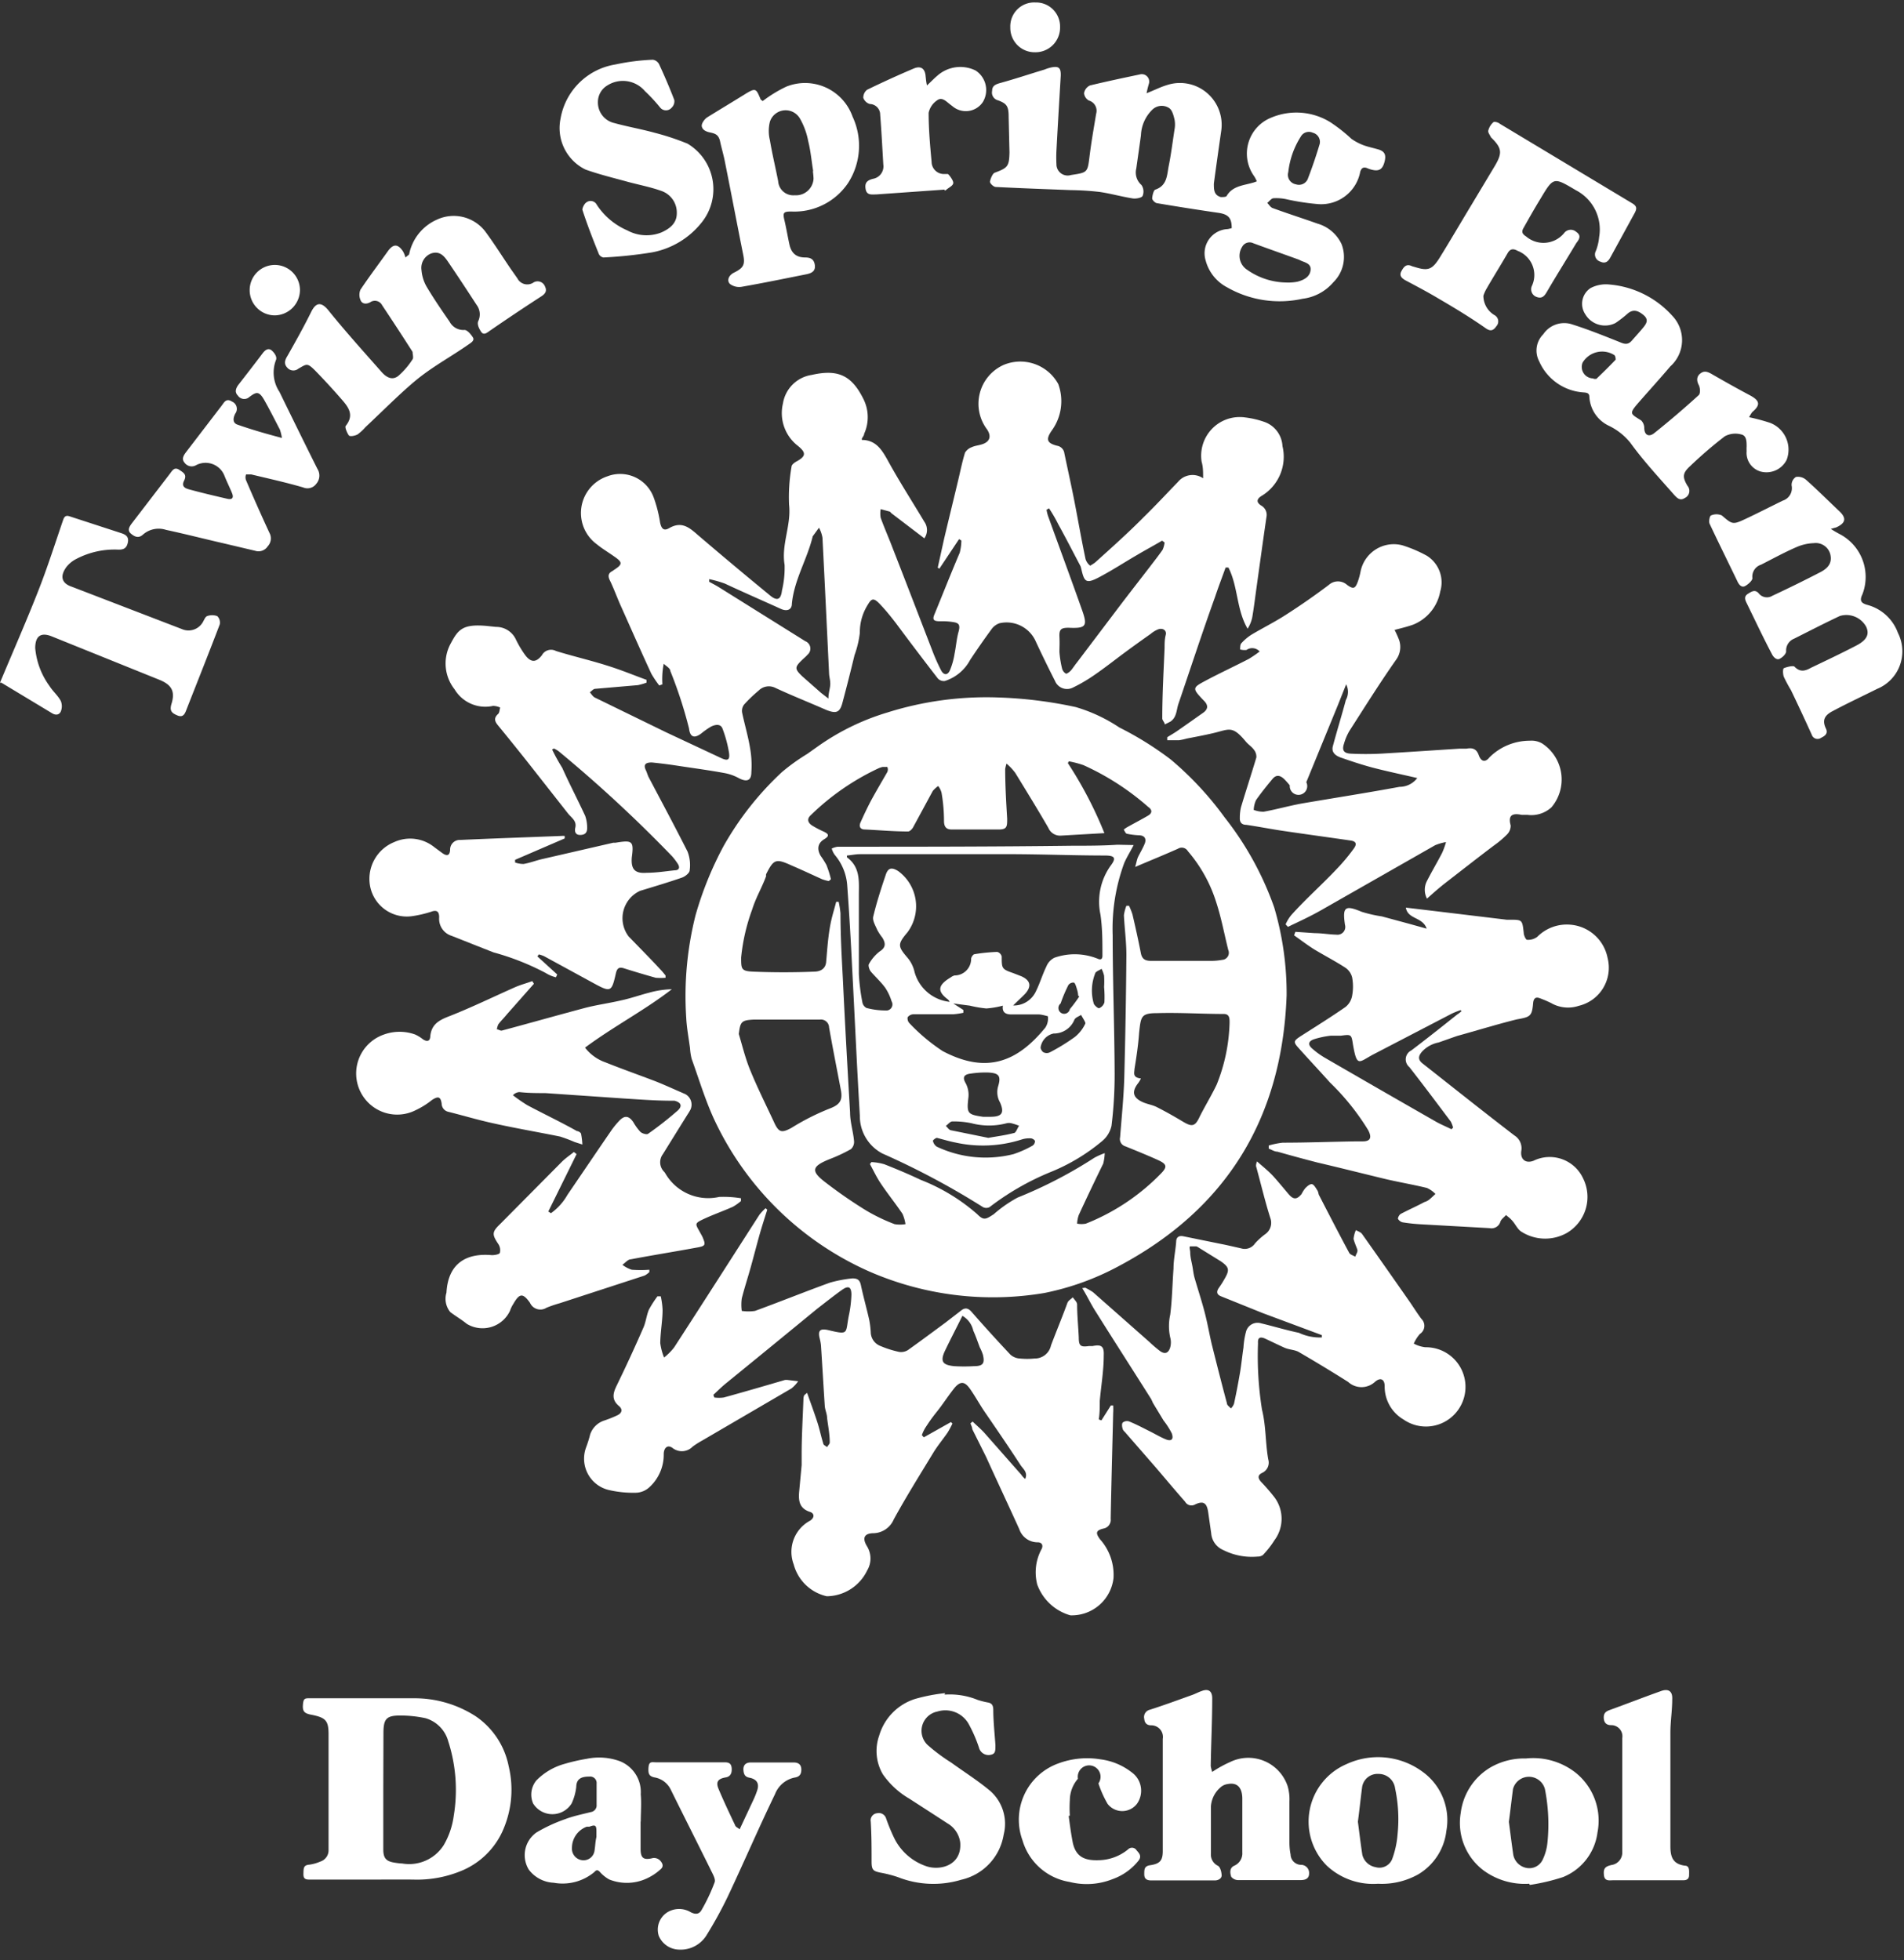
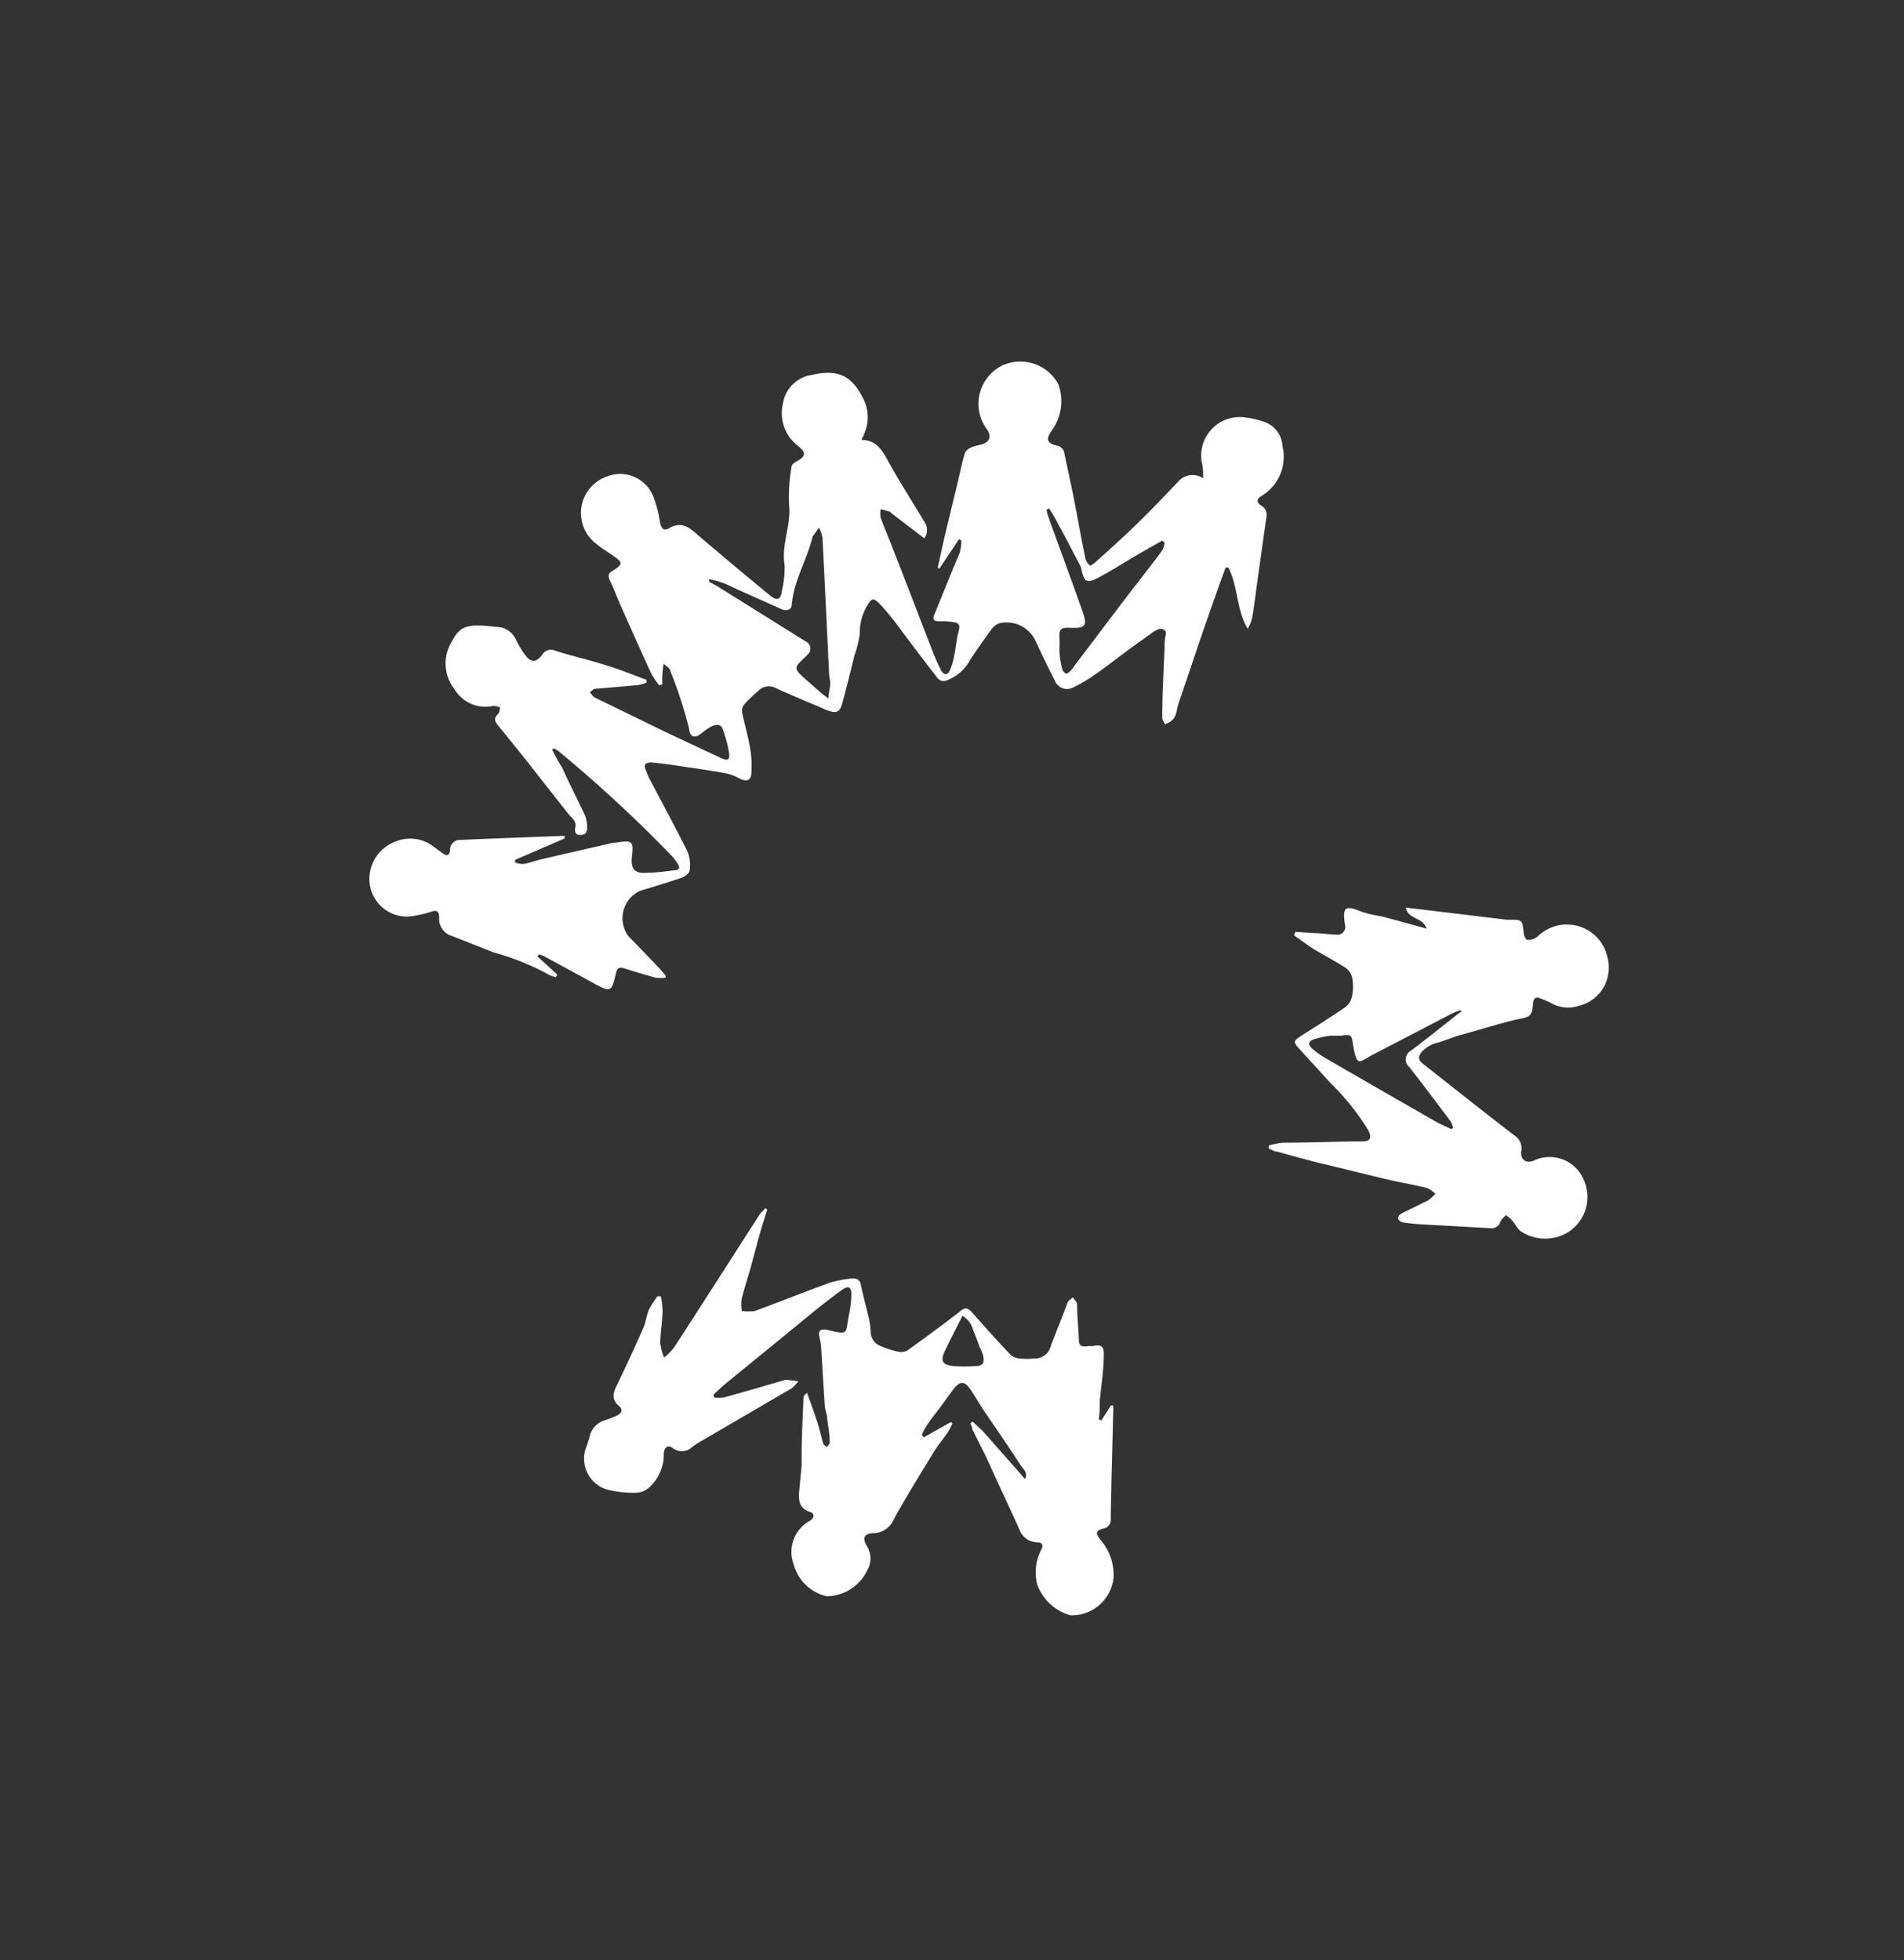
<svg xmlns="http://www.w3.org/2000/svg" width="135" height="139">
  <rect width="100%" height="100%" fill="#333333" stroke="none" />
  <g fill-rule="nonzero" fill="#FFF">
    <path d="M85.305 33.918c0-.47 0-.8-.106-1.177a2.747 2.747 0 0 1 .746-2.34 2.726 2.726 0 0 1 2.314-.801c.46.054.911.157 1.349.306a1.928 1.928 0 0 1 1.324 1.73 3.24 3.24 0 0 1-1.477 3.529c-.328.2-.434.447 0 .706.271.167.407.488.34.8-.246 1.694-.48 3.388-.715 5.082-.094.682-.176 1.353-.293 2.035a2.464 2.464 0 0 1-.328.8c-.798-1.364-.669-2.988-1.36-4.34h-.2c-.246.693-.516 1.387-.75 2.093-.915 2.541-1.735 5.059-2.591 7.565-.152.447-.117.965-.575 1.27l-.398.2c0-.152-.188-.294-.176-.447 0-1.658.094-3.317.164-4.976 0-.306 0-.612.082-.93.082-.317-.21-.517-.55-.388a1.968 1.968 0 0 0-.517.318 96.84 96.84 0 0 0-1.91 1.376c-.634.471-1.349 1.036-2.052 1.518a11.2 11.2 0 0 1-1.536.906.923.923 0 0 1-1.29-.47 85.778 85.778 0 0 1-1.348-2.765A2.26 2.26 0 0 0 70.86 44.2c-.22.079-.413.222-.551.412a56.034 56.034 0 0 0-1.524 2.188 3.086 3.086 0 0 1-1.794 1.494.585.585 0 0 1-.493-.176 246.294 246.294 0 0 1-2.978-3.93c-.363-.47-.738-.94-1.172-1.388-.434-.447-.575-.318-.809.07-.383.6-.583 1.3-.574 2.012a6.997 6.997 0 0 1-.376 1.577 136.94 136.94 0 0 1-.844 3.33c-.187.74-.434.846-1.172.552-1.173-.517-2.427-1.012-3.611-1.565a1.017 1.017 0 0 0-1.173.2 10.25 10.25 0 0 0-1.031.989.743.743 0 0 0-.141.564c.176.836.422 1.66.563 2.506.102.57.133 1.152.093 1.73 0 .623-.351.706-.902.411a3.357 3.357 0 0 0-.997-.352c-1.078-.2-2.157-.342-3.236-.506a34.326 34.326 0 0 0-1.922-.247c-.387 0-.645.105-.41.576.07.153.116.33.187.47.926 1.754 1.876 3.53 2.755 5.271.163.423.216.88.152 1.33 0 .188-.316.435-.539.517-.985.341-1.981.636-2.978.941a2.135 2.135 0 0 0-.809 3.235c.75.777 1.513 1.542 2.263 2.354.129.13.234.27.352.411v.165c-.23.018-.462.018-.692 0a71.014 71.014 0 0 1-2.251-.67c-.352-.118-.493 0-.575.34-.304 1.354-.363 1.377-1.594.707L38.56 67.8a3.088 3.088 0 0 0-.352-.118l-.106.142 1.407 1.282-.093.2A2.434 2.434 0 0 1 38.69 69a18.147 18.147 0 0 0-3.693-1.459c-.997-.388-1.994-.788-2.978-1.176a1.259 1.259 0 0 1-.88-1.306c0-.353-.117-.577-.574-.4a8.113 8.113 0 0 1-1.384.317 2.65 2.65 0 0 1-2.93-2.082 2.814 2.814 0 0 1 1.7-3.176 2.724 2.724 0 0 1 2.848.364l.575.424c.305.212.516.188.54-.235a.684.684 0 0 1 .726-.706c2.345-.106 4.772-.189 7.163-.283.079-.005.157-.005.235 0v.177l-3.517 1.517v.189c.192.068.394.104.598.106.422-.071.82-.224 1.242-.33l5.112-1.176h.153c1.172-.189 1.336-.165 1.172 1.023-.07.847.2 1.177 1.067 1.106.656 0 1.325-.106 1.981-.176.317 0 .375-.212.211-.46a4.457 4.457 0 0 0-.398-.529 96.723 96.723 0 0 0-8.055-7.458 1.827 1.827 0 0 0-.328-.189l-.13.07c.215.445.454.877.716 1.295.528 1.177 1.102 2.27 1.63 3.412.095.276.142.566.14.859 0 .353-.175.494-.504.494-.328 0-.398-.247-.34-.506.118-.482-.246-.694-.492-.988l-2.978-3.789a203.418 203.418 0 0 0-1.993-2.47c-.258-.306-.328-.541 0-.835.094-.095.094-.295.14-.448a1.31 1.31 0 0 0-.504-.117 2.54 2.54 0 0 1-2.731-1.177 2.95 2.95 0 0 1-.305-3.188c.55-1.035.844-1.459 2.58-1.306l.656.07c.617-.01 1.18.352 1.43.918a7.3 7.3 0 0 0 .657 1.095c.41.529.762.517 1.172 0a.737.737 0 0 1 .997-.306c1.172.364 2.344.635 3.517 1 1.172.364 1.934.694 2.907 1.047v.2a4.385 4.385 0 0 1-.61.176l-3.024.26c-.14 0-.258.164-.387.246.117.13.211.306.363.377l5.065 2.47 3.893 1.824c.457.211.621.13.55-.377a8.765 8.765 0 0 0-.468-1.73c-.14-.352-.528-.27-.81-.129a5.452 5.452 0 0 0-.703.495c-.492.364-.785.247-.856-.365a31.111 31.111 0 0 0-1.324-4.07c0-.2-.305-.354-.47-.518a5.572 5.572 0 0 0-.094 1.459l-.222.082a7.449 7.449 0 0 1-.563-.836c-.762-1.647-1.489-3.305-2.227-4.952-.246-.565-.47-1.177-.727-1.695-.14-.305-.082-.494.2-.635l.081-.059c.657-.423.657-.553 0-1-.398-.282-.832-.54-1.172-.823a2.745 2.745 0 0 1 .738-4.836 2.524 2.524 0 0 1 1.946.064c.614.28 1.091.796 1.326 1.43.21.58.364 1.179.457 1.789.094.435.258.623.656.388.903-.518 1.454 0 2.064.53a326.895 326.895 0 0 0 5.1 4.27c.492.4.75.259.82-.365.143-.597.206-1.21.188-1.823-.246-1.447.48-2.8.317-4.259-.04-.906.019-1.813.175-2.706 0-.141.223-.306.387-.388.645-.365.645-.612.07-1.082a2.935 2.935 0 0 1-1.066-3.012 2.431 2.431 0 0 1 2.04-2.024c1.817-.412 2.802 0 3.634 1.647.418.785.449 1.72.082 2.53 0 .117-.105.223-.152.33-.047.105 0 0 0 .105.03.01.063.01.094 0 .89.059 1.29.659 1.7 1.388.82 1.506 1.747 2.941 2.626 4.412.25.352.25.825 0 1.176l-2.345-1.788s-.07-.094-.105-.106c-.036-.011-.434-.117-.645-.176-.035.202-.035.41 0 .612.258.717.574 1.423.844 2.14.95 2.424 1.876 4.848 2.814 7.271.18.478.388.946.621 1.4.188.365.469.377.633 0 .157-.377.267-.772.328-1.176.106-.518.141-1.047.282-1.553.14-.506 0-.624-.364-.682a5.083 5.083 0 0 0-.95-.06c-.433 0-.562-.093-.398-.482.598-1.458 1.173-2.917 1.794-4.376a3.54 3.54 0 0 0 .117-.87L68 38.234l-1.395 2.094-.117-.07.457-2.07c.34-1.436.692-2.86 1.032-4.295.14-.6.257-1.176.445-1.788a.915.915 0 0 1 .469-.388c.246-.118.528-.13.786-.224.527-.188.62-.576.304-1.047a3.02 3.02 0 0 1 1.173-4.565 3.067 3.067 0 0 1 3.88 1.353 3.54 3.54 0 0 1-.457 3.294c-.434.624-.363.895.375 1.083a.623.623 0 0 1 .516.54c.246 1.177.528 2.436.762 3.66.235 1.223.47 2.564.739 3.835a.941.941 0 0 0 .328.47s.27-.152.387-.258c1.173-1.059 2.345-2.106 3.412-3.188.832-.812 1.618-1.66 2.427-2.495a1.333 1.333 0 0 1 1.782-.258zm-35.02 7.153v.188c.21.117.445.235.656.365l6.156 3.847a.564.564 0 0 1 .152.964c-.106.13-.246.236-.363.353-.552.53-.552.647 0 1.177l1.336 1.176.516.4c0-.412.117-.706.129-1 .012-.294-.07-.506-.082-.765-.153-3.211-.305-6.435-.47-9.647a2.358 2.358 0 0 0-.245-.705l-.446.611c-.387 1.624-1.313 3.07-1.477 4.777 0 .447-.364.553-.762.376-1.325-.6-2.65-1.176-3.986-1.8a8.021 8.021 0 0 0-1.114-.317zm24.093-5.024l-.176.106c.024.148.06.293.106.435.797 2.212 1.618 4.424 2.403 6.647.422 1.177.293 1.341-.95 1.283-.527 0-.668.117-.644.635.023.518 0 .73 0 1.082.03.397.092.79.187 1.177.04.155.142.286.282.364.082 0 .257-.129.351-.235.094-.106.282-.388.434-.576l3.025-4c.715-.941 1.442-1.87 2.157-2.8.305-.4.61-.789.88-1.177a1.77 1.77 0 0 0 .14-.517l-.176-.13c-.574.341-1.172.659-1.747 1-.914.53-1.793 1.106-2.731 1.6s-1.044.306-1.255-.612a1.18 1.18 0 0 0-.058-.188c-.516-.976-1.02-1.965-1.56-2.941a10.597 10.597 0 0 0-.668-1.153z" />
-     <path d="M91.226 70.588c-.317 8.67-4.221 15.118-11.9 19.2a18.916 18.916 0 0 1-5.276 1.906c-4.203.71-8.52.178-12.428-1.53a21.936 21.936 0 0 1-10.95-10.705c-.657-1.4-1.102-2.906-1.63-4.365a4.025 4.025 0 0 1-.117-.753c-.094-.73-.235-1.447-.27-2.176a23.43 23.43 0 0 1 .668-7.283A24.483 24.483 0 0 1 51.305 60a21.67 21.67 0 0 1 4.138-5.247 14.07 14.07 0 0 1 1.783-1.282l.832-.589a16.905 16.905 0 0 1 4.854-2.353 23.373 23.373 0 0 1 7.785-1.07c1.873.056 3.737.284 5.569.682 1.099.322 2.142.81 3.095 1.447a23.13 23.13 0 0 1 3.646 2.27 23.074 23.074 0 0 1 3.822 4.107 22.21 22.21 0 0 1 3.517 6.388c.597 2.024.893 4.125.88 6.235zm-32.312-8.235l-.153.13a3.508 3.508 0 0 1-.469-.13c-.726-.33-1.453-.67-2.192-.988-1.09-.494-1.243-.436-1.782.635a.72.72 0 0 0 0 .141c-.293.8-.727 1.518-.985 2.353a13.852 13.852 0 0 0-.785 3.412c0 .812 0 .965.867 1 1.43.059 2.873.059 4.303 0 .387 0 .797-.153.856-.659.07-.765.117-1.541.246-2.353.129-.812.305-1.294.469-1.941h.176c.06.271.104.546.129.823 0 1.518.082 3.036.164 4.565.152 3.188.328 6.365.516 9.553 0 .682.223 1.353.281 2.024a.695.695 0 0 1-.223.576c-.475.267-.968.499-1.477.694-1.325.53-1.395.86-.27 1.706a33.199 33.199 0 0 0 2.814 1.941c.647.384 1.325.711 2.029.977.256.043.517.043.773 0a2.784 2.784 0 0 0-.21-.73c-.493-.73-1.044-1.411-1.525-2.13-.305-.446-.527-.928-.785-1.4l.105-.14c.31.014.617.066.915.153.867.34 1.735.706 2.579 1.106a13.486 13.486 0 0 1 4.01 2.435c.457.459.598.376 1.172 0a9.062 9.062 0 0 1 1.688-1.177c1.9-.763 3.722-1.709 5.44-2.823.238-.13.485-.24.739-.33a3.54 3.54 0 0 1-.106.742 176.505 176.505 0 0 0-1.735 3.647 2.171 2.171 0 0 0-.117.611c.205.041.416.041.621 0 1.995-.789 3.8-1.992 5.3-3.529.48-.482.457-.682-.153-.965-.61-.282-1.559-.67-2.345-.988a.541.541 0 0 1-.375-.647c.106-1.376.247-2.753.293-4.13.079-2.94.13-5.874.153-8.8 0-.929-.13-1.87-.176-2.811.032-.23.091-.455.176-.67h.187c.098.2.18.41.247.623.21.906.41 1.8.586 2.706.082.459.316.576.738.576h4.268c.256 0 .51-.024.762-.07a.504.504 0 0 0 .434-.706c-.293-1.177-.493-2.283-.856-3.389a10.245 10.245 0 0 0-2.005-3.611.504.504 0 0 0-.703-.177c-.95.424-1.935.824-3.037 1.294.094-.306.117-.506.2-.694.082-.188.351-.635.48-.964.13-.33 0-.577-.398-.589a5.153 5.153 0 0 1-.856-.106c-.094 0-.164-.188-.235-.294a1.57 1.57 0 0 1 .27-.188c.48-.27.985-.53 1.465-.812.27-.164.317-.388 0-.611a18.411 18.411 0 0 0-4.595-2.965 7.377 7.377 0 0 0-1.032-.27l-.07.129a28.27 28.27 0 0 1 2.59 4.964l-3.083.177a.902.902 0 0 1-.891-.553c-.762-1.318-1.56-2.612-2.345-3.894a3.936 3.936 0 0 0-.621-.66 3.28 3.28 0 0 0-.094.377c0 1.177.07 2.353.14 3.53 0 .53 0 .753-.55.765h-3.389c-.375 0-.527-.189-.539-.565 0-.698-.059-1.38-.176-2.047a1.367 1.367 0 0 0-.234-.47 1.878 1.878 0 0 0-.387.352l-1.395 2.577c-.07.129-.235.294-.352.294-1.032 0-2.052-.094-3.072-.141-.316 0-.434-.212-.305-.495.223-.505.47-1.023.727-1.517.375-.694.774-1.365 1.173-2.06a.437.437 0 0 0 0-.364h-.329a1.708 1.708 0 0 0-.386.141 17.468 17.468 0 0 0-4.69 3.26c-.328.293-.223.552.07.752.276.168.561.317.856.447.305.153.41.283 0 .53-.41.247-.55.647-.246 1.176.15.207.287.423.41.647.129.326.234.66.317 1v.012zm21.983 14.13a2.19 2.19 0 0 1-.188.317c-.492.624-.387 1.059.352 1.376.305.13.633.177.926.318.633.318 1.254.67 1.864 1.035.61.365.856.4 1.172-.258.317-.66.88-1.589 1.243-2.353.566-1.396.876-2.883.915-4.389 0-.317 0-.623-.422-.623-1.56 0-3.107-.106-4.69-.059-1.172 0-1.172.235-1.301 1.377-.059.858-.188 1.729-.329 2.588-.011.282-.152.6.458.67zm-28.514-3.154c.258.86.47 1.742.81 2.565.527 1.294 1.172 2.565 1.746 3.812.305.612.516.635 1.173.282.863-.54 1.774-1 2.72-1.376.785-.294.914-.647.785-1.33-.281-1.482-.574-2.953-.832-4.423a.577.577 0 0 0-.657-.553h-4.69c-.867.047-.949.141-1.055 1.023z" />
    <path d="M50.648 99.106c.222.03.447.03.669 0 1.453-.4 2.907-.824 4.35-1.247h.152l.773.094c-.131.19-.289.36-.469.506l-6.366 3.717a6.023 6.023 0 0 0-.645.412c-.381.396-1 .437-1.43.094-.352-.258-.621 0-.621.447a3.123 3.123 0 0 1-1.032 2.353c-.25.225-.568.358-.903.377-.65.02-1.3-.043-1.934-.188a2.275 2.275 0 0 1-1.501-1.133 2.29 2.29 0 0 1-.14-1.88c.115-.303.213-.613.292-.929a1.562 1.562 0 0 1 1.032-1c.308-.104.61-.226.903-.364.305-.153.399-.4.117-.647-.54-.447-.445-.906-.164-1.47a107.403 107.403 0 0 0 1.888-4.095c.175-.4.222-.87.387-1.27.18-.332.384-.65.61-.954h.234c.071.317.115.64.129.965 0 .765-.153 1.53-.165 2.353.046.351.137.695.27 1.024.267-.21.507-.45.715-.718 2.029-3.13 4.033-6.27 6.05-9.412.132-.164.277-.318.434-.459l.117.106c-.2.636-.41 1.283-.586 1.918s-.387 1.447-.586 2.165c-.2.717-.446 1.47-.634 2.211-.04.293-.04.59 0 .883.311.047.628.047.938 0 1.77-.647 3.518-1.353 5.3-2a9.012 9.012 0 0 1 1.606-.306c.34 0 .516.094.598.459.176.835.41 1.658.598 2.494.053.284.088.57.105.859.005.421.258.8.645.964.438.19.894.335 1.36.436.22.035.445-.01.633-.13.891-.635 1.759-1.282 2.638-1.93l1.173-.905c.258-.188.48-.13.703.13a112.565 112.565 0 0 0 2.755 3.035 1.1 1.1 0 0 0 .668.27c.343.035.69.035 1.032 0a1.173 1.173 0 0 0 1.173-.93c.387-1.023.809-2.035 1.172-3.035.07-.152.246-.247.375-.376.106.165.293.318.305.494 0 .777.082 1.565.117 2.353 0 .6.13.694.715.612h.258c.622-.13.833 0 .798.67 0 1.071-.188 2.153-.282 3.224 0 .435 0 .87-.07 1.306l.187.07.669-1.058h.164c.011.172.011.345 0 .517-.059 2.506-.13 5.012-.176 7.518a.623.623 0 0 1-.516.694c-.527.13-.574.306-.246.753a3.785 3.785 0 0 1 .961 2.776 2.981 2.981 0 0 1-3.06 2.624 3.522 3.522 0 0 1-2.344-2.177 3.458 3.458 0 0 1 .316-2.54c.117-.26 0-.46-.281-.46a1.372 1.372 0 0 1-1.313-.94c-.774-1.707-1.571-3.4-2.345-5.107l-.985-1.976c0-.13-.082-.282-.129-.412l.152-.13c.282.271.575.518.833.8l2.614 2.965c.078.116.173.22.282.306.199-.458-.13-.694-.317-.964-.856-1.318-1.712-2.565-2.567-3.812-.352-.518-.657-1.082-1.02-1.6-.364-.518-.68-.635-1.173 0-.492.635-.75 1.059-1.172 1.588-.422.53-.575.765-.844 1.177-.095.16-.174.33-.235.505l.14.153 1.924-1.082.105.106c-.102.218-.215.43-.34.635-.34.494-.727.953-1.032 1.46-.95 1.564-1.922 3.117-2.79 4.705-.243.57-.79.95-1.407.976-.703 0-.844.353-.48.942a1.652 1.652 0 0 1 0 1.705 3.212 3.212 0 0 1-2.861 1.824 3.135 3.135 0 0 1-2.345-2.259 2.51 2.51 0 0 1 1.172-3.106c.34-.235.27-.517 0-.611-.762-.236-.844-.777-.785-1.436l.176-1.882v-.765c0-1.317.082-2.635.129-3.953a.59.59 0 0 1 .058-.247s.082-.07.2-.165c.257.73.515 1.424.738 2.118.153.482.258.988.41 1.482 0 .095.176.165.27.248.059-.118.188-.224.188-.33 0-.576-.118-1.176-.188-1.73 0-.282-.14-.564-.164-.846-.094-1.436-.176-2.87-.27-4.306a3.14 3.14 0 0 0-.082-.46c-.152-.587 0-.764.61-.623 1.536.365 1.172.224 1.477-1.176.086-.438.137-.883.153-1.33 0-.54-.188-.682-.645-.364-.457.317-1.173.882-1.782 1.353a1919.369 1919.369 0 0 1-6.472 5.294c-.317.259-.598.541-.891.812l.07.188zm17.586-5.788c-.422.858-.844 1.658-1.23 2.47-.387.812-.106 1.012.633 1.094.476.03.954.03 1.43 0 .633 0 .774-.2.621-.823a3.442 3.442 0 0 0-.222-.518c-.153-.412-.294-.823-.458-1.176a1.611 1.611 0 0 0-.762-1.047h-.012zM101.156 65.859c-.282-.847-1.337-.647-1.477-1.494l2.169.259 4.982.6h.2c.914 0 .902 0 1.008.929 0 .176.152.494.234.494.26.021.519-.054.727-.212a2.949 2.949 0 0 1 2.345-.859 2.923 2.923 0 0 1 2.638 2.353c.187.723.076 1.491-.307 2.13a2.768 2.768 0 0 1-1.733 1.27 2.408 2.408 0 0 1-1.97-.2 8.192 8.192 0 0 0-.797-.34c-.281-.107-.434 0-.469.329-.082.964-.2 1-1.172 1.176-1.419.353-2.826.788-4.233 1.177l-1.301.458c-.449.087-.86.313-1.172.647-.27.318-.294.553 0 .812 2.18 1.718 4.35 3.447 6.542 5.13.38.232.577.678.492 1.117-.07.589.317.894.868.683a2.606 2.606 0 0 1 2.019-.117 2.618 2.618 0 0 1 1.498 1.364 2.958 2.958 0 0 1-1.173 3.882 3.133 3.133 0 0 1-3.212-.106c-.258-.165-.399-.494-.61-.741-.21-.247-.304-.282-.469-.435-.14.164-.34.294-.398.47a.656.656 0 0 1-.762.46l-4.854-.271c-.444-.024-.886-.07-1.325-.142a.528.528 0 0 1-.328-.258.53.53 0 0 1 .187-.33c.551-.294 1.173-.565 1.689-.847a.983.983 0 0 0 .316-.153c.164-.13.317-.282.47-.423a1.993 1.993 0 0 0-.599-.424c-.961-.235-1.934-.4-2.896-.623-1.617-.389-3.235-.8-4.853-1.177-.962-.247-1.911-.506-2.861-.776-.211 0-.41-.142-.61-.212v-.224c.322-.095.652-.161.985-.2 1.759 0 3.517-.07 5.276-.094h.41c.563 0 .645-.294.376-.8a17.095 17.095 0 0 0-2.709-3.376c-.738-.824-1.489-1.624-2.216-2.436-.398-.435-.363-.517.141-.847 1.067-.682 2.146-1.353 3.177-2.07.247-.197.413-.477.47-.788a3.541 3.541 0 0 0 0-1.318 1.176 1.176 0 0 0-.481-.682c-.727-.471-1.501-.871-2.24-1.318-.48-.306-.926-.647-1.395-.977l.094-.247 1.383.094c.504 0 1.009.095 1.524.106a.55.55 0 0 0 .61-.694c-.187-1.27 0-1.423 1.173-.93.471.148.953.258 1.442.33l1.958.53 1.219.34zm2.497 5.882l-.094-.106c-.22.074-.435.16-.645.26l-5.522 2.87c-1.066.564-1.172.964-1.465-.706-.106-.718-.13-.706-.856-.612h-.715c-.398.045-.79.128-1.173.247-.422.141-.469.388-.14.67.282.25.588.471.914.66 2.626 1.521 5.257 3.035 7.89 4.54.34.189.716.342 1.067.518l.118-.117a2.264 2.264 0 0 0-.164-.424c-.974-1.294-1.947-2.6-2.943-3.87a.707.707 0 0 1 .14-1.177c1.103-.835 2.181-1.694 3.26-2.553.118-.074.228-.16.328-.259v.06z" />
-     <path d="M98.881 44.67c.118.23.223.466.317.706a1.534 1.534 0 0 1-.211 1.412c-1.173 1.67-2.228 3.365-3.318 5.06-.16.28-.287.581-.375.893-.164.483 0 .683.492.706.7.035 1.4.035 2.099 0 1.864-.106 3.716-.235 5.58-.353h.505c.422-.082.715 0 .879.459.164.459.457.541.762.153a4.05 4.05 0 0 1 2.86-1.177c.307-.026.615.044.88.2a3.054 3.054 0 0 1 .657 4.518 2.106 2.106 0 0 1-1.7.541h-.41c-.728-.153-.974.07-.786.753a.884.884 0 0 1-.27.647 6.865 6.865 0 0 1-.891.753c-1.172.883-2.263 1.741-3.388 2.612-.457.353-.891.73-1.384 1.176a1.345 1.345 0 0 1 0-1.258c.34-.671.727-1.318 1.067-1.977.114-.25.208-.51.282-.776-.266.044-.526.12-.774.223l-8.09 4.612c-.762.435-1.56.8-2.345 1.176l-.164-.176c.104-.242.242-.468.41-.67 1.056-1.177 2.228-2.2 3.26-3.307.423-.442.815-.914 1.172-1.411.246-.341.13-.518-.281-.565-1.548-.224-3.095-.435-4.69-.67-.89-.13-1.77-.306-2.661-.436-.328 0-.47-.188-.457-.482a3.258 3.258 0 0 1 .082-.765c.351-1.176.738-2.353 1.09-3.53a.778.778 0 0 0-.176-.552c-.152-.212-.398-.365-.574-.577-.973-1.176-1.173-.859-2.345-.588-.61.141-1.173.247-1.84.376-.178.05-.358.09-.54.118h-.844v-.212c.258-.164.516-.306.762-.482.598-.412 1.172-.824 1.794-1.259.363-.27.363-.553 0-.894-.798-.847-.786-.87.21-1.4.997-.53 2.017-1 3.014-1.518.267-.161.526-.338.773-.529a.713.713 0 0 0-.937-.106c-.15.015-.3.003-.446-.035 0-.141 0-.33.07-.424.212-.241.457-.45.727-.623.81-.483 1.665-.906 2.462-1.424a47.994 47.994 0 0 0 3.025-2.106.97.97 0 0 1 1.302 0c.445.318.574.27.762-.247.08-.226.142-.458.187-.694a2.412 2.412 0 0 1 1.08-1.579 2.396 2.396 0 0 1 1.886-.291 9.362 9.362 0 0 1 1.736.74 2.227 2.227 0 0 1 .95 2.53 3.139 3.139 0 0 1-1.912 2.353c-.387.141-.82.247-1.325.377zm-3.435 3.86l-.574 1.446-2.251 5.495a.62.62 0 1 1-1.172.224 5.17 5.17 0 0 0-.411-.46c-.281-.259-.551-.306-.809 0s-.809.977-1.172 1.506c-.1.218-.156.454-.165.694.225.087.463.13.704.13.914-.165 1.817-.424 2.732-.589 2.344-.4 4.607-.752 6.905-1.176.493 0 .957-.23 1.255-.624-1.102-.258-2.134-.47-3.166-.74-.75-.2-1.5-.448-2.24-.707-.34-.117-.691-.34-.585-.788.293-1.106.633-2.188.926-3.294a1.18 1.18 0 0 0 .023-1.118zM40.882 81.847l-2.005 4.07.188.118c.481-.344.881-.79 1.172-1.306 1.044-1.529 2.075-3.058 3.119-4.576.167-.237.351-.46.55-.67.376-.4.68-.365.997.093.141.25.31.483.505.695.129.117.457.211.55.129a24.633 24.633 0 0 0 2.111-1.659c.328-.317.211-.565-.246-.682h-.153c-1.172 0-2.227-.083-3.353-.153l-5.65-.388c-.61 0-1.173 0-1.841-.07a.667.667 0 0 0-.458.223c.328.252.668.488 1.02.705 1.173.624 2.345 1.177 3.518 1.836.105 0 .27.106.293.188.049.252.08.508.093.765l-.55-.177a10.903 10.903 0 0 0-1.032-.388c-1.571-.318-3.154-.588-4.69-.93-1.09-.235-2.146-.552-3.224-.823a.6.6 0 0 1-.48-.576c-.071-.506-.247-.553-.693-.26-.36.29-.754.534-1.172.73a2.9 2.9 0 0 1-3.006-.259 2.922 2.922 0 0 1 .778-5.117 3.26 3.26 0 0 1 2.216 0c.197.09.382.205.551.34.27.177.493.154.516-.187.07-.883.633-1.177 1.372-1.46 1.583-.623 3.119-1.376 4.69-2.07.386-.164.797-.27 1.172-.412l.117.189-1.923 2.176c-.187.235-.41.447-.597.694a1.18 1.18 0 0 0-.106.365c.117 0 .258.118.363.082 1.982-.53 3.963-1.094 5.956-1.623.844-.212 1.712-.33 2.556-.53.645-.14 1.266-.364 1.911-.529a6.556 6.556 0 0 1 1.618-.247c-1.91 1.482-4.127 2.635-6.155 4.141.373.483.878.847 1.454 1.047 1.172.47 2.345.883 3.517 1.33.715.282 1.419.611 2.134.917a.848.848 0 0 1 .375 1.094c-.063.122-.134.24-.211.353a973.97 973.97 0 0 0-1.747 2.812.955.955 0 0 0 .106 1.27l.058.083a3.513 3.513 0 0 0 3.822 1.682 7.653 7.653 0 0 1 1.548.094v.2c-.175.15-.364.285-.563.4-.68.306-1.395.553-2.075.871-.68.318-.598.341-.281.918l.175.317c.27.624.247.683-.433.8-1.536.283-3.084.53-4.631.824-.211 0-.399.259-.598.388.2.156.426.276.668.353.414.03.829.03 1.243 0v.165c-.1.099-.215.182-.34.247l-6.027 1.965a8.597 8.597 0 0 0-.926.317.807.807 0 0 1-1.172-.353c-.504-.706-.739-.682-1.173.07a2.239 2.239 0 0 0-.246.507 2.15 2.15 0 0 1-3.06.918c-.375-.307-.785-.542-1.172-.836a1.486 1.486 0 0 1-.27-1.376c.117-2.071 1.395-2.824 3.224-2.66.2 0 .528-.058.563-.164a.779.779 0 0 0-.117-.635c-.446-.67-.446-.847.129-1.4l4.408-4.447c.258-.247.551-.447.832-.67l.188.152zM76.946 91.318c.19.094.374.2.55.317l3.998 3.53a9.2 9.2 0 0 0 .74.635c.35.259.609.176.738-.247a1.334 1.334 0 0 0 0-.706 3.742 3.742 0 0 1 0-1.612c.14-1.082.152-2.176.234-3.27 0-.636.14-1.26.188-1.894 0-.33.187-.46.504-.4l2.65.54c.492.095.973.213 1.453.318.37.113.77-.03.985-.353.229-.254.484-.483.762-.682a.978.978 0 0 0 .329-1.094c-.376-1.176-.68-2.47-1.02-3.706 0-.07 0-.153.07-.33.399.354.82.683 1.172 1.071.352.389.715.836 1.067 1.247.352.412.586.389.915 0 .076-.15.166-.291.27-.423.128-.13.328-.306.468-.283.141.024.27.26.375.424.106.165.07.259.141.376.704 1.365 1.407 2.73 2.134 4.083.07.117.281.176.422.259.059-.165.188-.342.152-.483-.035-.14-.21-.506-.27-.776.02-.216.075-.427.165-.624.14.083.34.141.434.27a861.969 861.969 0 0 1 3.306 4.707c.305.435.586.894.903 1.317a.684.684 0 0 1-.106 1.071 2.707 2.707 0 0 0-.434.682c.255.14.533.227.821.26a2.803 2.803 0 0 1 2.694 1.897 2.817 2.817 0 0 1-.963 3.158 2.794 2.794 0 0 1-3.29.062 2.696 2.696 0 0 1-1.325-2.353c0-.506-.305-.647-.692-.306a1.403 1.403 0 0 1-1.9 0 111.992 111.992 0 0 0-3.516-2.13c-.282-.152-.657-.152-.962-.282-.305-.13-.926-.435-1.383-.647-.457-.212-.551 0-.528.318-.06 1.574.035 3.15.282 4.706.293 1.176.234 2.353.445 3.53a.801.801 0 0 1-.422.952c-.352.165-.316.388-.082.647.331.344.644.706.938 1.082.68.906.68 2.154 0 3.06a6.456 6.456 0 0 1-.82 1.046.643.643 0 0 1-.376.106 4.5 4.5 0 0 1-2.439-.47 1.4 1.4 0 0 1-.844-1.177l-.21-1.47c-.095-.695-.34-.86-.939-.577a.514.514 0 0 1-.703-.2c-.704-.8-1.384-1.612-2.075-2.423l-2.122-2.436c-.07-.094-.188-.176-.223-.282-.035-.106-.094-.365 0-.47a.48.48 0 0 1 .445-.083c.493.2.962.447 1.43.682.47.236.775.424 1.173.589.399.164.586 0 .422-.436a5.52 5.52 0 0 0-.574-.894l-.762-1.259a3.017 3.017 0 0 0-.13-.282c-1.3-2.059-2.625-4.118-3.915-6.176-.352-.542-.645-1.177-.962-1.671l.212-.035zm16.777 3.53v-.166l-4.197-1.564-2.92-1.177c-.352-.13-.375-.341-.176-.623.2-.283.305-.46.434-.694.328-.577.27-.777-.305-1.177L85 88.482a.644.644 0 0 0-.176-.094h-.434c-.093 0 0 .283 0 .424 0 .364.118.73.176 1.106.059.376.07.47.13.694.234.812.503 1.623.714 2.435.211.812.329 1.518.504 2.27.352 1.4.704 2.8 1.08 4.2 0 .142.187.248.28.365a.906.906 0 0 0 .223-.34 51.06 51.06 0 0 0 .434-2.26c.094-.576.152-1.176.235-1.717.022-.374.08-.744.175-1.106a.847.847 0 0 1 1.079-.612c.891.212 1.77.482 2.673.67.51.24 1.068.353 1.63.33zM81.295 6.612c.575-.224.997-.447 1.442-.577a2.947 2.947 0 0 1 2.843.557 2.97 2.97 0 0 1 1.003 2.726c-.176 1.235-.352 2.47-.516 3.706 0 .423 0 .811.492.952.13 0 .364 0 .41-.07.4-.706 1.173-.753 1.794-.93.12-.03.238-.07.352-.117a3.027 3.027 0 0 0-.176-.341 2.749 2.749 0 0 1-.428-2.37c.229-.815.82-1.477 1.6-1.795a4.582 4.582 0 0 1 4.221.318c.528.35 1.027.743 1.49 1.176.261.183.545.334.844.447.316.118.656.188.984.282.516.13.657.377.516.906-.14.53-.387.683-.903.553a1.942 1.942 0 0 1-.34-.117c-.257-.094-.398 0-.48.27a2.815 2.815 0 0 1-3.025 2.283 16.758 16.758 0 0 1-2.157-.33 3.33 3.33 0 0 0-.962-.082c-.152 0-.293.212-.445.33.129.129.223.305.375.364 1.055.388 2.134.73 3.189 1.106a2.71 2.71 0 0 1 1.7 1.447c.367.936.14 2.001-.575 2.706a3.42 3.42 0 0 1-2.192 1.176 7.504 7.504 0 0 1-5.346-.812 3.022 3.022 0 0 1-1.524-1.917 1.723 1.723 0 0 1 .241-1.488c.305-.432.791-.7 1.318-.724.1-.017.197-.04.293-.07 0-.73-.246-.977-.938-1.083a184.365 184.365 0 0 1-4.338-.682c-.14 0-.363-.224-.363-.341 0-.118.082-.577.223-.624.867-.294.82-1.07.96-1.73.165-.835.27-1.682.4-2.529.046-.237.046-.48 0-.717-.07-.295-.165-.671-.387-.812a.959.959 0 0 0-1.173.106 2.686 2.686 0 0 0-.82 1.823c-.106.8-.223 1.588-.329 2.353-.11.43.031.885.364 1.177.157.227.188.52.082.776-.07.141-.47.212-.704.177-.809-.13-1.594-.353-2.344-.46a19.781 19.781 0 0 0-2.04-.129c-1.783-.07-3.518-.13-5.323-.223-.153 0-.422-.259-.41-.377.011-.117.164-.576.34-.635.914-.341 1.02-.447 1.043-1.435l-.059-2.47c0-.79-.094-1-.82-1.248a.565.565 0 0 1-.352-.647c0-.353.223-.459.55-.553 1.068-.294 2.123-.647 3.178-.965.14-.059.286-.106.434-.14.55-.118.727 0 .703.6-.105 1.764-.21 3.529-.304 5.282a9.007 9.007 0 0 0 0 .976.795.795 0 0 0 1.032.765c1.172-.177 1.172-.177 1.312-1.306.141-1.13.305-2.024.47-3.035a.755.755 0 0 0-.517-.942.67.67 0 0 1-.34-.517.73.73 0 0 1 .423-.553c1.172-.283 2.344-.53 3.517-.777a.526.526 0 0 1 .656.66c-.058.21-.105.376-.164.67zm9.907 13.423c.267.012.535-.008.797-.059.434-.117.88-.329.927-.835.046-.506-.493-.53-.81-.717-1.09-.4-2.18-.777-3.259-1.177a.597.597 0 0 0-.785.259 1.179 1.179 0 0 0 .351 1.623 4.936 4.936 0 0 0 2.78.906zm.14-7.823a.684.684 0 0 0 .54.859.678.678 0 0 0 .868-.447c.304-.789.574-1.589.82-2.412a.67.67 0 0 0-.492-.8.655.655 0 0 0-.844.27 5.896 5.896 0 0 0-.891 2.53zM129.81 37.506c.2.132.408.254.621.365a3.429 3.429 0 0 1 1.618 4.282c-.223.459-.07.623.34.741a3.181 3.181 0 0 1 2.18 1.988 2.88 2.88 0 0 1 .136 2.306 2.866 2.866 0 0 1-1.6 1.66c-1.033.517-2.088 1.01-3.108 1.552-.61.306-.832.647-.527 1.282.164.342-.094.518-.34.636a.433.433 0 0 1-.669-.212c-.48-1.059-.973-2.118-1.477-3.165a10.4 10.4 0 0 1-.504-.941c-.07-.188-.082-.565 0-.612.082-.047.657-.223.762-.106.422.436.809.27 1.172.07 1.056-.505 2.123-1.01 3.166-1.552.786-.4.985-.812.739-1.353a1.604 1.604 0 0 0-1.865-.765c-1.102.518-2.168 1.07-3.247 1.612a.894.894 0 0 0-.563.894c0 .188-.27.447-.48.541-.212.095-.434-.153-.516-.317-.622-1.177-1.173-2.353-1.794-3.624-.117-.235-.223-.482.07-.67.293-.189.54-.342.81 0 .24.265.634.32.937.13a91.37 91.37 0 0 0 3.4-1.672c.633-.329.832-.729.703-1.27a1.067 1.067 0 0 0-1.172-.788c-.403.014-.8.102-1.172.258-.88.377-1.712.836-2.568 1.271a.882.882 0 0 0-.61.953c0 .176-.304.447-.527.565-.223.117-.41-.07-.528-.318-.656-1.365-1.336-2.73-1.981-4.106-.07-.153 0-.553.105-.588a.947.947 0 0 1 .762 0c.74.635.774.67 1.654.259.879-.412 1.77-.87 2.66-1.306a.93.93 0 0 0 .634-1.082.671.671 0 0 1 .305-.6.877.877 0 0 1 .703.188c.81.717 1.571 1.482 2.345 2.212.551.505.504.858-.187 1.176l-.387.106zM124.018 29.588c.503.105 1 .239 1.489.4a2.037 2.037 0 0 1 1.172 2.624 1.604 1.604 0 0 1-1.817.835 1.376 1.376 0 0 1-1.02-1.459 2.88 2.88 0 0 1 0-.317c0-.353 0-.777-.375-.86a1.578 1.578 0 0 0-1.173.13 30.03 30.03 0 0 0-2.45 2.106c-.54.494-.574.765-.2 1.4a.554.554 0 0 1-.187.87c-.34.224-.55 0-.774-.246-1.031-1.177-2.133-2.353-3.095-3.683a4.423 4.423 0 0 0-1.477-1.176 2.423 2.423 0 0 1-1.419-2.06c0-.317-.234-.305-.469-.328a3.694 3.694 0 0 1-3.095-2.212 1.628 1.628 0 0 1 .293-1.906 1.79 1.79 0 0 1 1.958-.73c1.173.365 2.345.836 3.518 1.306.351.153.574.142.809-.13.234-.27.55-.61.808-.928.258-.318.387-.577 0-.895-.386-.317-.715-.4-1.078-.117a8.21 8.21 0 0 1-.891.694 1.627 1.627 0 0 1-2.146-.624 1.333 1.333 0 0 1 .387-1.858c.408-.211.869-.297 1.325-.248a6.756 6.756 0 0 1 4.443 2.2 2.499 2.499 0 0 1-.128 3.612c-.727.86-1.49 1.694-2.228 2.541-.739.847-.586.8.176 1.295.132.14.207.324.21.517 0 .506.317.683.704.377a62.525 62.525 0 0 0 3.154-2.694c.129-.118.117-.506 0-.73-.117-.223-.188-.553.094-.788.281-.235.516-.153.797 0 .915.53 1.84 1.047 2.767 1.541.692.377.727.682.14 1.177-.084.114-.158.236-.222.364zm-11.032-2.717h.199c.469-.447.926-.895 1.372-1.365 0 0 0-.27-.106-.33a1.613 1.613 0 0 0-2.24.542.814.814 0 0 0 .775 1.117v.036zM29.006 18.047a3.41 3.41 0 0 1 1.97-2.47 2.82 2.82 0 0 1 3.41.811c.657.883 1.232 1.812 1.853 2.718l.446.635a.786.786 0 0 0 1.102.318.561.561 0 0 1 .856.259c.187.388-.059.576-.364.764a152.614 152.614 0 0 0-3.517 2.353c-.211.141-.457.389-.656.083-.2-.306-.282-.577-.188-.765a1.11 1.11 0 0 0-.117-1.118c-.68-1.047-1.36-2.082-2.064-3.117-.27-.389-.586-.742-1.172-.542a1.095 1.095 0 0 0-.68 1.177c.033.414.157.816.363 1.176.504.847 1.067 1.671 1.63 2.483.204.389.618.62 1.055.588.2 0 .457.306.598.53.14.223-.152.388-.305.494-1.172.823-2.474 1.529-3.6 2.435-1.125.906-2.485 2.282-3.716 3.435a3.299 3.299 0 0 1-.562.518c-.176.094-.528.164-.61.07-.082-.094-.317-.576-.223-.682.622-.776.188-1.33-.305-1.894a49.496 49.496 0 0 0-1.805-1.965c-.633-.647-.645-.53-1.243-.2a.561.561 0 0 1-.785-.059c-.247-.258-.2-.517 0-.835.586-1.035 1.172-2.082 1.7-3.153.328-.647.691-.694 1.172-.13 1.172 1.46 2.485 2.918 3.752 4.354.316.376.762.717 1.242.34.39-.341.73-.737 1.009-1.176.082-.106 0-.388 0-.53a199.272 199.272 0 0 0-2.158-3.305.575.575 0 0 0-.844-.212c-.281.153-.586.13-.691-.164a.92.92 0 0 1 0-.73c.621-.93 1.29-1.812 1.934-2.717.387-.542.715-.542 1.079 0 .077.136.136.283.176.435l.258-.212zM54.083 7.165c.521-.4 1.083-.744 1.677-1.024a3.565 3.565 0 0 1 2.796.065 3.584 3.584 0 0 1 1.894 2.065 4.873 4.873 0 0 1-.317 4.705A4.59 4.59 0 0 1 56.1 15c-.551 0-.61.082-.48.624.128.54.234 1.176.351 1.705.117.53.399.93 1.114.93.41 0 .645.141.692.565.046.423-.258.552-.587.623-1.536.306-3.071.624-4.619.894a1.087 1.087 0 0 1-.809-.2c-.258-.247-.082-.635.293-.812.68-.34.786-.576.633-1.305-.434-2.165-.844-4.33-1.278-6.495-.093-.505-.246-1-.351-1.494-.106-.494-.352-.564-.739-.647-.387-.082-.54-.259-.563-.447-.023-.188.188-.482.375-.612.891-.553 1.794-1.094 2.627-1.611.832-.518.844-.46 1.172.33a.645.645 0 0 0 .152.117zm3.518 4.976h.058c-.117-.706-.176-1.423-.351-2.117a5.129 5.129 0 0 0-.587-1.612 1.171 1.171 0 0 0-2.133.223 2.727 2.727 0 0 0 0 1.306c.164.977.398 1.941.586 2.906a1.072 1.072 0 0 0 1.172 1 1.24 1.24 0 0 0 .915-.306c.252-.221.404-.535.422-.87a5.324 5.324 0 0 0-.047-.53H57.6zM105.177 20.976c.003.569.307 1.093.797 1.377a.506.506 0 0 1 .118.788c-.2.294-.399.377-.727.153-1.09-.765-2.193-1.435-3.365-2.118-.762-.458-1.548-.87-2.345-1.294-.246-.14-.469-.317-.293-.647s.364-.553.762-.353l.246.07c.88.272 1.173.166 1.689-.646.773-1.247 1.512-2.518 2.274-3.777l1.665-2.776c.54-.918.492-1.259-.281-2.012-.07-.153-.2-.317-.2-.447.053-.24.18-.459.364-.623.07-.071.34 0 .48.117l9.38 5.636c.316.188.328.364.176.658l-1.724 3.153c-.164.318-.375.483-.727.318a.528.528 0 0 1-.316-.753 3.54 3.54 0 0 0 .234-.988 3.133 3.133 0 0 0-1.641-3.318c-1.595-.941-1.583-.965-2.533.624-.41.67-.797 1.353-1.172 2.023-.176.283-.117.447.164.624a1.895 1.895 0 0 0 2.708-.247.586.586 0 0 1 .856-.07c.352.246.235.493 0 .787-.703 1.177-1.407 2.294-2.087 3.46-.176.305-.351.505-.727.364a.575.575 0 0 1-.328-.8 1.83 1.83 0 0 0-1.02-2.47c-.293-.165-.527-.165-.715.176-.48.835-.985 1.635-1.466 2.47-.102.17-.185.352-.246.541zM0 48.412c.938-2.247 1.888-4.4 2.743-6.588.645-1.648 1.173-3.318 1.747-4.989.106-.282.258-.282.47-.211L8.57 37.8c.329.106.587.247.493.682-.094.436-.34.506-.704.494a5.845 5.845 0 0 0-2.966.671 2.123 2.123 0 0 0-.668.541c-.493.66-.375 1.177.375 1.424l7.797 3a1.17 1.17 0 0 0 1.442-.424c.117-.164.187-.423.34-.494a1.04 1.04 0 0 1 .727 0 .637.637 0 0 1 .175.588c-.762 2-1.559 4-2.344 6-.106.27-.211.636-.645.46-.434-.177-.575-.342-.434-.824.281-.906 0-1.365-.88-1.718L3.67 45.13c-.798-.318-1.173 0-1.173.835.088.974.441 1.906 1.02 2.694.235.376.598.67.797 1.059a.991.991 0 0 1 0 .73c-.105.246-.351.293-.61.14l-3.61-2.176a.35.35 0 0 1-.094 0z" />
-     <path d="M42.394 7.235a1.493 1.493 0 0 0 1.173 1.494c.938.26 1.9.424 2.837.683.799.204 1.582.464 2.345.776a3.763 3.763 0 0 1 1.02 5.565 5.859 5.859 0 0 1-3.517 2.141c-1.145.187-2.3.309-3.459.365a.446.446 0 0 1-.328-.235c-.422-1.048-.833-2.095-1.173-3.153 0-.13.13-.412.27-.506a.491.491 0 0 1 .75.153 4.905 4.905 0 0 0 2.17 1.823 2.852 2.852 0 0 0 2.415.141c.597-.27 1.09-.647 1.09-1.353a1.623 1.623 0 0 0-1.09-1.588c-.75-.27-1.548-.423-2.345-.635-1.02-.282-2.052-.53-3.037-.882a3.274 3.274 0 0 1-1.77-3.612 4.698 4.698 0 0 1 3.869-3.836 15.53 15.53 0 0 1 2.673-.34c.19.027.357.145.445.317.387.835.75 1.682 1.079 2.541a.625.625 0 0 1-.188.541.527.527 0 0 1-.809 0c-.336-.416-.7-.809-1.09-1.176a2.047 2.047 0 0 0-2.661-.4 1.366 1.366 0 0 0-.669 1.176zM19.99 31.059a3.929 3.929 0 0 0-.141-.588c-.363-.695-.715-1.4-1.102-2.083-.387-.682-.575-.6-1.067-.235a.538.538 0 0 1-.809-.094c-.246-.247-.152-.494 0-.73.586-.753 1.172-1.505 1.747-2.27.188-.247.422-.424.68-.177.258.247.34.494.27.647a2.478 2.478 0 0 0 .246 2.26c.89 1.823 1.782 3.646 2.696 5.47a.885.885 0 0 1-.082 1.047.772.772 0 0 1-.938.259c-1.172-.341-2.438-.624-3.67-.918h-.374a.567.567 0 0 0 0 .412c.539 1.259 1.09 2.506 1.664 3.741a.814.814 0 0 1-.129.941.772.772 0 0 1-.89.318l-2.193-.518c-1.384-.317-2.755-.67-4.127-.965a1.684 1.684 0 0 0-1.641.342c-.317.282-.598.14-.856-.083-.258-.223-.106-.482.07-.717l2.708-3.53c.165-.223.317-.494.657-.27.34.223.551.353.34.776-.211.424.105.541.363.612.903.247 1.806.459 2.72.67.329.071.458-.07.317-.411-.14-.341-.352-.777-.516-1.177a1.438 1.438 0 0 0-2.028-.8.62.62 0 0 1-.82-.176c-.235-.27-.06-.53.128-.777l2.497-3.259c.176-.223.317-.564.727-.305a.564.564 0 0 1 .246.858c-.152.295-.222.66.165.789 1.043.364 2.028.647 3.142.94zM65.726 6.059c.328-.306.515-.506.738-.694A2.455 2.455 0 0 1 69.172 5a1.65 1.65 0 0 1 .516 2.235 1.453 1.453 0 0 1-2.145.306l-.2-.153c-.27-.212-.562-.53-.902-.27-.306.205-.52.521-.598.882 0 1.176.105 2.353.21 3.47a.872.872 0 0 0 .904.871h.246c.047 0 .387.424.387.624s-.305.33-.481.482c-.176.153-.094 0-.152 0l-4.82.341c-.316 0-.68.083-.761-.376-.082-.46.117-.624.516-.73a.894.894 0 0 0 .738-1.011c-.07-1.177-.129-2.353-.222-3.53a.754.754 0 0 0-.739-.765.704.704 0 0 1-.457-.435.695.695 0 0 1 .27-.576 69.568 69.568 0 0 1 3.306-1.506c.504-.212.809 0 .844.576.023.153.023.318.094.624zM19.486 22.365c-.983 0-1.78-.799-1.783-1.785a1.785 1.785 0 0 1 1.775-1.792 1.785 1.785 0 0 1 1.79 1.777 1.809 1.809 0 0 1-1.782 1.8zM73.417.176c.465-.013.915.166 1.245.495.33.33.511.78.501 1.247.01.479-.176.941-.515 1.28-.339.337-.8.52-1.278.508a1.72 1.72 0 0 1-1.24-.515 1.733 1.733 0 0 1-.496-1.25c-.02-.478.162-.943.501-1.279.34-.336.805-.513 1.282-.486zM80.38 59.93c-.257.494-.492.87-.668 1.27a13.513 13.513 0 0 0-.82 5.141c0 3.27.129 6.541.14 9.824a29.654 29.654 0 0 1-.222 3.67 1.954 1.954 0 0 1-.633 1.06 13.614 13.614 0 0 1-3.717 2.234 18.742 18.742 0 0 0-4.291 2.471.503.503 0 0 1-.48 0 55.25 55.25 0 0 0-7.129-3.8 2.99 2.99 0 0 1-1.594-2.682c-.212-3.53-.364-7.06-.552-10.589a231.7 231.7 0 0 0-.34-5.694 3.748 3.748 0 0 0-.879-2.2 1.39 1.39 0 0 1-.223-.459 1.45 1.45 0 0 1 .422-.129c5.546 0 11.08 0 16.614-.07 1.078 0 2.157 0 3.224-.071l1.149.023zM67.333 71.046a.588.588 0 0 0-.118-.165c-.773-.576-.738-1.011.188-1.564a.796.796 0 0 1 .281-.142c.648 0 1.173-.526 1.173-1.176 0-.118.14-.318.234-.33.536-.09 1.076-.144 1.618-.164.158.043.28.17.317.33 0 .846 0 .893.82 1.176l.575.223c.645.294.739.706.27 1.236-.247.258-.516.494-.856.835.693.02 1.33-.379 1.618-1.012.281-.565.457-1.176.738-1.753.108-.272.313-.495.575-.623a4.347 4.347 0 0 1 3.06.07c.258.118.352 0 .34-.259 0-.953 0-1.917-.14-2.87a4.4 4.4 0 0 1 .75-3.506c.375-.506.257-.67-.387-.682-2.134 0-4.268-.083-6.402-.095h-11.02c-.305 0-.61.071-.915.095v.129c.915.67.856 1.612.844 2.565v5.706c.035.667.117 1.332.246 1.988.026.18.135.336.293.423.44.117.894.176 1.349.177a.433.433 0 0 0 .434-.647 3.735 3.735 0 0 0-.446-.953c-.317-.435-.715-.788-1.043-1.177-.094-.13-.188-.411-.118-.517.189-.342.444-.642.75-.883.47-.294.434-.6.2-.988a3.46 3.46 0 0 1-.363-.553c-.13-.306-.352-.659-.282-.941.235-.988.551-1.965.88-2.941.164-.518.422-.577.89-.283a3.09 3.09 0 0 1 .657 4.341c-.715.848-.692.989 0 1.8.25.295.422.647.504 1.024a2.899 2.899 0 0 0 2.486 2.106zm.973.577v.2a5.247 5.247 0 0 1-.715.105h-2.826a.539.539 0 0 0-.41.212.495.495 0 0 0 .14.435c.703.745 1.49 1.404 2.345 1.965 3.095 1.635 5.276.788 7.281-1.67a1.18 1.18 0 0 0 .176-.8s-.434-.13-.645-.13h-1.946c-.328 0-.68-.094-.598-.623a6.44 6.44 0 0 1-1.173.2 8.345 8.345 0 0 1-1.172-.2l-1.172-.153.715.459zm1.418 4.435c-.337.008-.674.04-1.008.094-.34.07-.48.235-.27.623.175.307.252.66.223 1.012-.14 1.177-.082 1.247 1.032 1.412h.516c.809 0 1.02-.259.692-1.012a1.475 1.475 0 0 1-.13-1.176c.223-.753 0-.918-.738-.953h-.317zm-3.294 4.635c-.082 0-.293.165-.281.212.032.167.129.315.27.412a8.11 8.11 0 0 0 5.44.53c.468-.155.92-.356 1.348-.6a.377.377 0 0 0 .175-.319c0-.082-.187-.2-.293-.2a1.765 1.765 0 0 0-.656.083 9.01 9.01 0 0 1-4.69.212c-.387-.071-.809-.2-1.313-.33zm3.646 0c.586-.106 1.173-.176 1.806-.341.152 0 .246-.341.375-.518a4.129 4.129 0 0 0-.54-.176.736.736 0 0 0-.351 0 4.896 4.896 0 0 1-2.474 0 5.96 5.96 0 0 0-1.372-.13c-.152 0-.305.212-.457.318.117.106.223.282.352.306l2.661.541zm3.705-6.4c0 .07.082.259.2.33a.514.514 0 0 0 .468 0c.612-.318 1.2-.68 1.759-1.083.322-.258.58-.588.75-.965 0-.117-.2-.4-.305-.6-.164.106-.386.177-.469.33a1.571 1.571 0 0 1-1.477.988c-.49.101-.861.503-.926 1zm4.502-4.282c.018-.274.018-.55 0-.824-.04-.167-.1-.328-.176-.482-.164.106-.434.2-.457.33a3.317 3.317 0 0 0-.094 2.152c.07.141.305.341.387.306a.635.635 0 0 0 .364-.412 8.11 8.11 0 0 0-.024-1.106v.036zm-1.747.67l-.094-.082c0-.2-.07-.412-.129-.6-.058-.188-.117-.318-.187-.318a.433.433 0 0 0-.375.177c-.213.422-.397.859-.551 1.306a.41.41 0 1 0 .657.4 9.81 9.81 0 0 0 .68-.918v.035zM26.192 133.294h-4.174c-.305 0-.516 0-.504-.412.012-.411 0-.611.422-.647.27-.038.535-.113.785-.223a.835.835 0 0 0 .575-.8v-1.53-6.694c0-.964-.2-1.176-1.173-1.376-.55-.094-.68-.247-.644-.718.035-.47.152-.459.492-.459h7.398a7.987 7.987 0 0 1 4.35 1.27 5.59 5.59 0 0 1 2.344 3.53 7.14 7.14 0 0 1-.469 4.706 5.495 5.495 0 0 1-2.766 2.683c-1.11.48-2.31.709-3.518.67-1.043-.012-2.087 0-3.118 0zm.985-6.447v4.306c0 .623.199.847.809.941.178.031.358.051.539.059a2.904 2.904 0 0 0 2.93-1.294c.375-.64.618-1.348.716-2.083a11.225 11.225 0 0 0-.387-5.282 2.35 2.35 0 0 0-1.618-1.647 8.483 8.483 0 0 0-1.805-.188c-.973 0-1.173.247-1.173 1.247l-.011 3.941zM85.95 125.659a8.269 8.269 0 0 1 1.278-.706 2.934 2.934 0 0 1 2.417-.067c.778.326 1.379.972 1.65 1.773.103.35.147.717.13 1.082v2.965c.003.272.03.544.082.812a.754.754 0 0 0 .774.73.574.574 0 0 1 .539.61c0 .354-.246.471-.598.471H87.78a.632.632 0 0 1-.481-.235c-.094-.282-.129-.635.223-.788a.953.953 0 0 0 .562-.941v-3.8c0-.812-.375-1.177-1.031-1.047a.937.937 0 0 0-.54.258c-.394.347-.63.84-.656 1.365v3.33c-.02.359.18.694.504.847.164.094.246.435.258.658.012.224-.211.377-.492.377h-4.48c-.292 0-.515-.07-.515-.435s0-.589.446-.647c.668-.106.867-.33.867-1.012v-7.941a.826.826 0 0 0-.832-.965c-.293 0-.458-.165-.481-.459a.531.531 0 0 1 .399-.647c.996-.318 1.981-.682 2.966-1.035.246-.083.469-.212.715-.294.469-.177.75 0 .739.553 0 1.588-.082 3.188-.106 4.776.026.14.06.277.106.412zM66.98 120.176c.8-.056 1.602.073 2.345.377.25.08.504.144.762.188.246.059.328.212.34.47 0 .848.094 1.695.152 2.542 0 .47 0 .647-.422.706a.704.704 0 0 1-.75-.541 10.136 10.136 0 0 0-.692-1.6 1.897 1.897 0 0 0-2.25-.942 1.392 1.392 0 0 0-.715 2.353c.53.47 1.099.894 1.699 1.271.926.67 1.9 1.282 2.767 2.012a3.1 3.1 0 0 1 .95 3.082 3.924 3.924 0 0 1-3.014 3.212 6.848 6.848 0 0 1-4.49-.188 8.745 8.745 0 0 0-1.243-.318c-.504-.106-.61-.2-.621-.718 0-.964 0-1.93-.059-2.894a.507.507 0 0 1 .446-.6.54.54 0 0 1 .645.377c.163.464.35.92.562 1.364a3.943 3.943 0 0 0 2.345 2.036c1.032.306 2.474-.141 2.345-1.706a1.836 1.836 0 0 0-.903-1.353c-.902-.588-1.817-1.177-2.708-1.753a5.87 5.87 0 0 1-1.876-1.73 3.269 3.269 0 0 1-.258-2.74 3.864 3.864 0 0 1 2.544-2.6 12.541 12.541 0 0 1 2.122-.412l-.023.105zM45.42 129.153v1.965c0 .67.222.811.879.647a.608.608 0 0 1 .48.153c.164.164.317.411.082.623a3.693 3.693 0 0 1-.879.612 3.354 3.354 0 0 1-2.79.13 2.557 2.557 0 0 1-.657-.53c-.14-.153-.246-.165-.387 0-.8.672-1.857.952-2.884.765a2.342 2.342 0 0 1-1.77-.93 1.969 1.969 0 0 1 .54-2.635c.643-.38 1.322-.695 2.027-.941.587-.224 1.173-.341 1.83-.506a.482.482 0 0 0 .41-.53v-1.482a.46.46 0 0 0-.516-.506c-.54 0-.915.141-.926.73a3.74 3.74 0 0 1-.329 1.176 1.605 1.605 0 0 1-2.731 0 1.58 1.58 0 0 1 .234-1.635 4.463 4.463 0 0 1 2.017-1.177c.508-.15 1.025-.267 1.547-.353a4.312 4.312 0 0 1 2.345.165 2.353 2.353 0 0 1 1.489 2.353c.059.647 0 1.306 0 1.953l-.012-.047zm-3.131 1.176v-.47c0-.424-.094-.47-.492-.318h-.188a1.6 1.6 0 0 0-1.055 1.494.823.823 0 0 0 .715.883.786.786 0 0 0 .88-.647c.058-.33.058-.66.14-1v.058zM108.425 133.588a4.947 4.947 0 0 1-3.248-.953 4.219 4.219 0 0 1-1.606-4.07 4.378 4.378 0 0 1 2.063-3.2 4.77 4.77 0 0 1 2.556-.66 4.877 4.877 0 0 1 3.518 1 4.36 4.36 0 0 1 1.559 4.248 3.95 3.95 0 0 1-2.45 3.165c-.765.25-1.55.435-2.345.553l-.047-.083zm-1.442-4.388c.105.788.2 1.553.316 2.353.097.454.45.81.903.906.474.109.96-.125 1.172-.565.18-.37.295-.768.34-1.176.136-1.284.076-2.581-.175-3.847a1.173 1.173 0 0 0-1.132-.868c-.529 0-.992.355-1.131.868-.094.729-.188 1.54-.293 2.329zM97.709 133.588a4.809 4.809 0 0 1-3.635-1.282 4.433 4.433 0 0 1 1.396-7.2 5.32 5.32 0 0 1 5.428.565 4.23 4.23 0 0 1 1.653 4.176 4.13 4.13 0 0 1-2.005 3.082 5.296 5.296 0 0 1-2.837.66zm-1.43-4.4c.105.8.199 1.6.316 2.353.114.45.482.792.938.87a.972.972 0 0 0 1.173-.564c.21-.567.34-1.161.386-1.765a10.482 10.482 0 0 0-.175-3.258 1.174 1.174 0 0 0-1.173-1.024 1.103 1.103 0 0 0-1.172.988c-.106.812-.188 1.624-.293 2.4z" />
-     <path d="M52.442 129.73l.985-2.106c.094-.2.176-.404.246-.612.188-.518 0-.836-.527-.941-.329-.06-.41-.247-.434-.53-.024-.282.082-.541.504-.553h3.06c.352 0 .527.165.54.47.01.307-.083.542-.47.6a1.901 1.901 0 0 0-1.395 1.177c-1.172 2.424-2.216 4.86-3.353 7.27a29.277 29.277 0 0 1-1.5 2.73 2.155 2.155 0 0 1-1.97 1.024 1.595 1.595 0 0 1-1.419-.977 1.45 1.45 0 0 1 .61-1.67 1.601 1.601 0 0 1 1.664 0c.352.176.598.13.763-.165.363-.628.672-1.285.926-1.965.082-.247-.164-.623-.305-.93-.926-1.87-1.864-3.728-2.79-5.6a1.572 1.572 0 0 0-1.173-.905c-.375-.082-.457-.247-.422-.706.035-.459.258-.365.516-.365h4.877c.305 0 .48.083.504.424.024.341-.082.588-.422.647-.54.094-.715.306-.516.8.364.87.774 1.73 1.173 2.577.058.164.176.164.328.305zM115.026 127.235v-3.988a.79.79 0 0 0-.798-.906c-.328 0-.504-.176-.516-.517-.011-.342.153-.46.446-.565 1.172-.424 2.345-.883 3.6-1.33.539-.2.843 0 .808.589 0 .776-.129 1.564-.129 2.353v8.058c0 .765.176 1.26 1.02 1.377.364 0 .305.4.305.67 0 .271-.164.365-.41.365h-4.948c-.281 0-.633.094-.68-.365-.047-.458.07-.611.54-.717a.893.893 0 0 0 .762-.906V127.235zM75.773 128.776c.082.612.153 1.177.281 1.848.212 1.094.903 1.329 1.853 1.294a3.37 3.37 0 0 0 2.075-.765.386.386 0 0 1 .61.07c.176.2.375.4.14.718a4.116 4.116 0 0 1-1.84 1.318 4.967 4.967 0 0 1-3.06.2 4.167 4.167 0 0 1-3.33-2.941 4.249 4.249 0 0 1 .131-3.26 4.226 4.226 0 0 1 2.401-2.2 5.843 5.843 0 0 1 2.99-.293 4.529 4.529 0 0 1 2.228.93c.709.515.87 1.507.363 2.223a1.312 1.312 0 0 1-2.087 0 7.648 7.648 0 0 1-.645-1.447.808.808 0 1 0-1.454-.33 2.358 2.358 0 0 0-.574 1.53c-.023.364-.023.73 0 1.094l-.082.011z" />
  </g>
</svg>